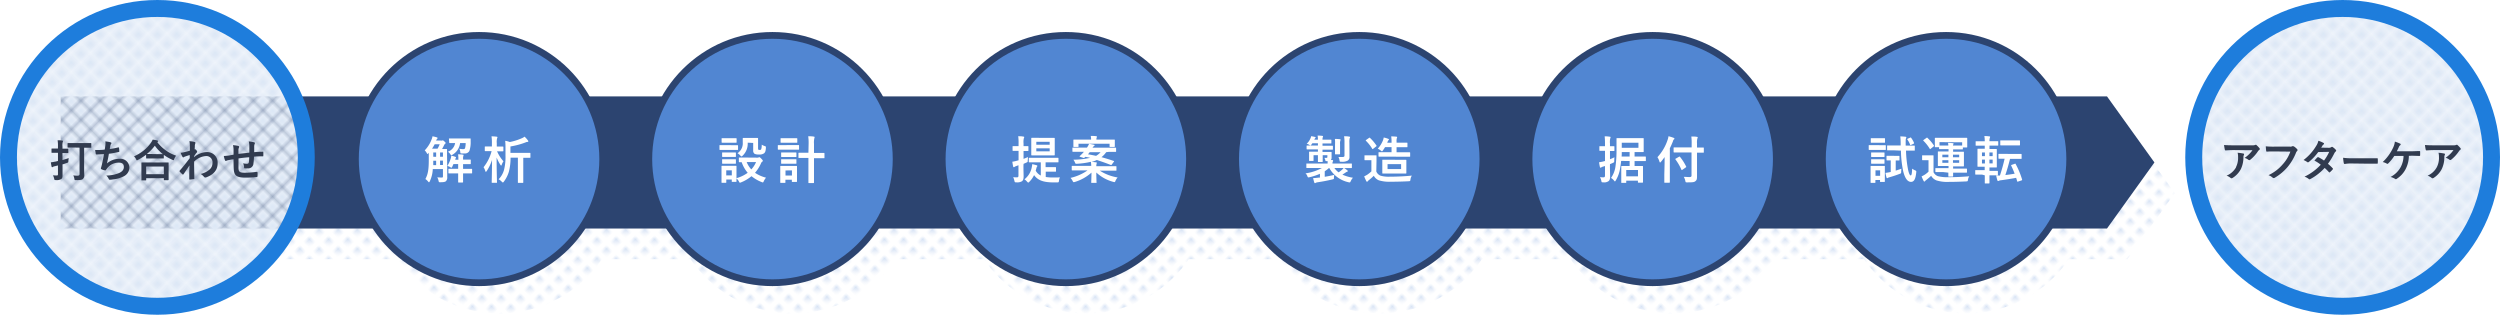
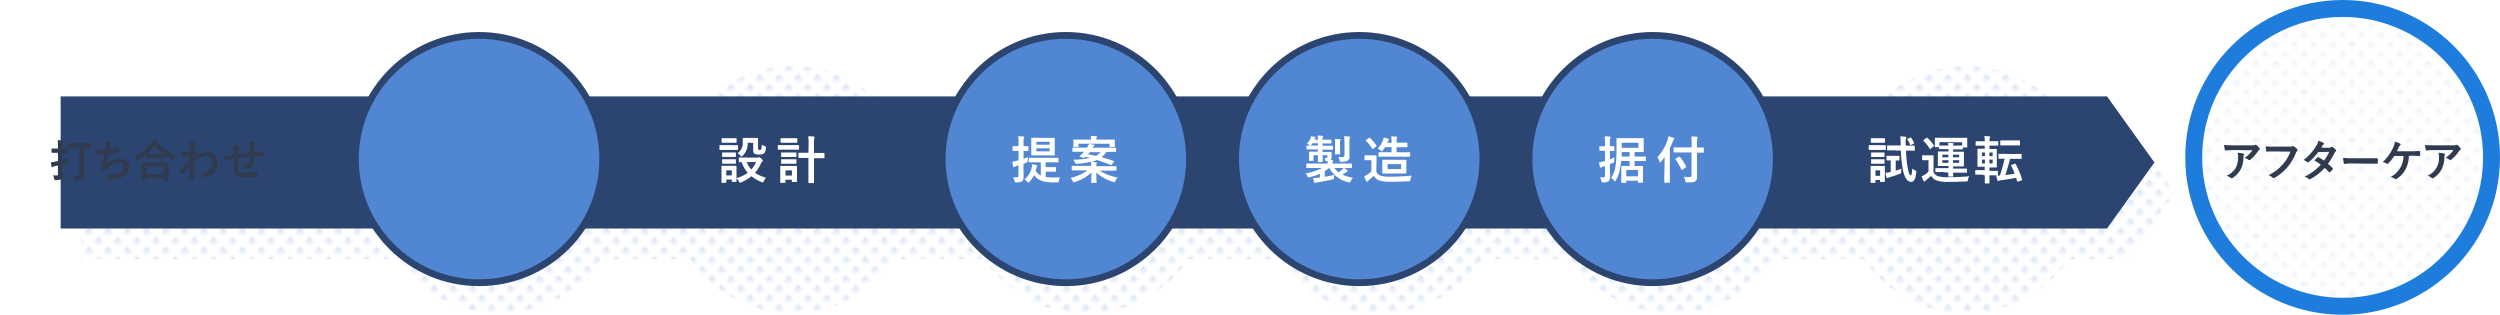
<svg xmlns="http://www.w3.org/2000/svg" viewBox="0 0 737.9 92.9">
  <defs>
    <style>.cls-1{fill:none}.cls-7{stroke:#1e7ddc;stroke-width:5px;fill:url(#新規パターンスウォッチ_5)}.cls-7,.cls-9{stroke-linecap:round;stroke-miterlimit:10}.cls-8{fill:#313b4f}.cls-9{fill:#5186d2;stroke:#2c4470;stroke-width:2px}.cls-10{fill:#fff}</style>
    <pattern id="新規パターンスウォッチ_6" data-name="新規パターンスウォッチ 6" width="3.78" height="3.78" patternTransform="rotate(45 1.32 24.627)" patternUnits="userSpaceOnUse">
      <path class="cls-1" d="M0 0h3.78v3.78H0z" />
      <path class="cls-1" d="M0 0h3.78v3.78H0z" />
      <circle cx="1.89" cy="1.89" r=".52" fill="#85aadf" />
    </pattern>
    <pattern id="新規パターンスウォッチ_5" data-name="新規パターンスウォッチ 5" width="3.78" height="3.78" patternTransform="rotate(45 2.873 4.58)" patternUnits="userSpaceOnUse">
      <path class="cls-1" d="M0 0h3.78v3.78H0z" />
-       <path fill="#e5edf8" d="M0 0h3.78v3.78H0z" />
      <circle cx="1.89" cy="1.89" r=".52" fill="#cbdbf1" />
    </pattern>
  </defs>
  <g id="レイヤー_2" data-name="レイヤー 2">
    <g id="レイヤー_2-2" data-name="レイヤー 2">
      <path d="M641.9 57l-14-19.5h-16a36.49 36.49 0 0 0-62.92 0h-23.72a36.49 36.49 0 0 0-62.92 0h-23.68a36.49 36.49 0 0 0-62.92 0h-23.68a36.49 36.49 0 0 0-62.92 0h-23.68a36.49 36.49 0 0 0-62.92 0h-23.68a36.49 36.49 0 0 0-62.92 0h-92v39h93.3a36.5 36.5 0 0 0 60.4 0h26.2a36.5 36.5 0 0 0 60.4 0h26.2a36.5 36.5 0 0 0 60.4 0H377a36.5 36.5 0 0 0 60.4 0h26.2a36.5 36.5 0 0 0 60.4 0h26.2a36.5 36.5 0 0 0 60.4 0h17.3z" fill="url(#新規パターンスウォッチ_6)" />
      <path fill="#2c4470" d="M621.9 67.45h-604v-39h604l14 19.5-14 19.5z" />
    </g>
    <g id="レイヤー_1-2" data-name="レイヤー 1">
-       <circle class="cls-7" cx="46.45" cy="46.45" r="43.95" />
      <circle class="cls-7" cx="691.45" cy="46.45" r="43.95" />
      <path class="cls-8" d="M18.46 49v2.63c0 .63-.07 1-.42 1.24a2.58 2.58 0 0 1-1.57.28c-.38 0-.38 0-.48-.41a3.6 3.6 0 0 0-.37-1 9.86 9.86 0 0 0 1.14.05c.27 0 .35-.07.35-.39v-2.57l-1.06.26a1.65 1.65 0 0 0-.45.18.29.29 0 0 1-.2.08c-.08 0-.15-.05-.17-.17-.08-.35-.16-.82-.22-1.27a10.14 10.14 0 0 0 1.21-.2c.22 0 .53-.11.89-.2V45.1h-1.75c-.07 0-.16 0-.16-.15V44c0-.13 0-.15.16-.15h1.75v-.64A10.92 10.92 0 0 0 17 41.4c.49 0 .95 0 1.39.09.13 0 .21.08.21.14a.65.65 0 0 1-.08.27 3.94 3.94 0 0 0-.08 1.32v.66h1.59c.08 0 .14 0 .14.15v1c0 .13 0 .15-.14.15h-1.59v2.06c.68-.2 1.35-.41 1.83-.58 0 .22-.07.56-.09.89s0 .41-.41.54-.82.29-1.33.45zm3.33-5.46h-1.7c-.07 0-.15 0-.15-.15v-1.02c0-.13 0-.14.15-.14h6.72c.07 0 .14 0 .14.14v1.09c0 .13 0 .15-.14.15h-1.98v5.49c0 1.15 0 1.88.05 2.45a1.5 1.5 0 0 1-.44 1.3c-.3.25-.84.32-2 .32-.4 0-.43 0-.49-.41a3.1 3.1 0 0 0-.33-1 8 8 0 0 0 1.27.09c.44 0 .59-.13.59-.45v-7.82zm9.29-.54a4.23 4.23 0 0 0 0-1.26 7.52 7.52 0 0 1 1.56.27c.17.05.26.13.26.23a.4.4 0 0 1-.09.21 1.3 1.3 0 0 0-.22.48c-.07.35-.12.61-.19 1.07a25.1 25.1 0 0 0 2.45-.48c.18-.06.25 0 .27.13a6.12 6.12 0 0 1 .09 1c0 .14 0 .18-.15.21-1.12.24-1.82.39-2.92.53-.18 1.08-.36 1.95-.59 2.86a5.63 5.63 0 0 1 3.73-1.38 2.64 2.64 0 0 1 2.9 2.46 2.89 2.89 0 0 1-1.49 2.62 8.54 8.54 0 0 1-3.31 1 5.31 5.31 0 0 1-1 .1c-.13 0-.22-.07-.33-.32a2.49 2.49 0 0 0-.7-.92 10.38 10.38 0 0 0 3.73-.71c1-.42 1.48-1 1.48-1.84S36.09 48 35.1 48a4.34 4.34 0 0 0-3.42 1.61c-.11.17-.24.33-.36.49s-.13.21-.25.2a3.73 3.73 0 0 1-1-.29c-.21-.09-.29-.14-.29-.26a.86.86 0 0 1 .05-.26c.07-.22.12-.41.17-.61.29-1.14.47-2.1.69-3.4-.7.05-1.52.11-2.18.11a.22.22 0 0 1-.25-.18c0-.16-.13-.7-.18-1.13 1 0 1.82 0 2.82-.12.1-.46.15-.89.18-1.16zm12.04 2.66a15.48 15.48 0 0 1-2.4 1.53 1 1 0 0 1-.3.13c-.09 0-.14-.09-.25-.32a3.2 3.2 0 0 0-.61-.87 11.62 11.62 0 0 0 5-4 4.17 4.17 0 0 0 .5-.92c.51.08 1 .15 1.37.24.15.06.23.1.23.21s0 .13-.13.2a.22.22 0 0 0-.1.09 11.71 11.71 0 0 0 5.55 4 3.66 3.66 0 0 0-.55 1c-.08.25-.13.34-.23.34a.72.72 0 0 1-.31-.12 13.64 13.64 0 0 1-2.54-1.45v.91c0 .13 0 .14-.14.14h-4.93c-.09 0-.15 0-.15-.14zm-1.23 7.58c-.13 0-.15 0-.15-.14v-5.01c0-.08 0-.14.15-.14h7.72c.08 0 .16 0 .16.14v4.94c0 .06 0 .15-.16.15H48.5c-.13 0-.14 0-.14-.15v-.43h-5.21v.5c0 .13 0 .14-.16.14zm1.26-1.82h5.21v-2.26h-5.21zm3.6-5.92h1.34A11.4 11.4 0 0 1 45.7 43a13.17 13.17 0 0 1-2.37 2.46h1.4zm10.54.91A5.8 5.8 0 0 1 61 44.89a3.09 3.09 0 0 1 3.24 3.31c0 2-1.22 3.38-3.46 4.18a.47.47 0 0 1-.22 0 .42.42 0 0 1-.34-.18 4.06 4.06 0 0 0-1-.86 6 6 0 0 0 2.61-1.28 2.52 2.52 0 0 0 .88-2 1.81 1.81 0 0 0-1.93-2 5.37 5.37 0 0 0-3.49 1.66c0 1.67.05 3.24.08 5 0 .11-.06.16-.17.16s-.73.12-1.2.12c-.11 0-.15-.05-.14-.18 0-1.33 0-2.69.07-4-.63.94-1.28 1.89-1.76 2.58-.06.08-.12.13-.18.13a.23.23 0 0 1-.14-.08 9.9 9.9 0 0 1-.8-.78.17.17 0 0 1-.05-.17.21.21 0 0 1 .07-.16C54.24 49 55 48 56 46.69v-.93c-.38.12-1 .3-1.49.49-.22.09-.35.22-.42.22s-.19-.08-.26-.24a10.49 10.49 0 0 1-.53-1.14 6.6 6.6 0 0 0 .89-.13c.34-.08.84-.2 1.84-.47V42.8a5 5 0 0 0-.13-1.13 10.34 10.34 0 0 1 1.51.22c.27.08.32.22.23.46a2.62 2.62 0 0 0-.13.55c0 .32 0 .62-.06 1.17h.19c.09 0 .24.13.35.3s.21.31.21.4 0 .14-.22.37-.38.48-.69.93zm11.65-2.19a5.38 5.38 0 0 0-.18-1.38 10.89 10.89 0 0 1 1.56.22.34.34 0 0 1 .27.27.74.74 0 0 1-.08.28 2.15 2.15 0 0 0-.13.57v1.25c.89-.12 2.27-.26 3.21-.37v-1.83a5.75 5.75 0 0 0-.17-1.48A8.5 8.5 0 0 1 75 42c.18.05.24.11.24.24a.53.53 0 0 1-.08.26 3 3 0 0 0-.13.59v1.82c1.06-.08 1.84-.12 2.54-.14.1 0 .15 0 .15.13a7.5 7.5 0 0 1 0 1.06c0 .17 0 .18-.17.18-.85 0-1.72 0-2.58.11a19.48 19.48 0 0 1-.16 2 1.51 1.51 0 0 1-1.7 1.44 5.77 5.77 0 0 1-.81 0c-.21 0-.26-.1-.26-.33a3 3 0 0 0-.28-1.17 4.35 4.35 0 0 0 1.1.15c.35 0 .55-.1.61-.56a13.49 13.49 0 0 0 .09-1.37c-1 .07-2.17.2-3.17.36v2.94c.08 1.06.36 1.27 2 1.27a24.53 24.53 0 0 0 3.36-.26c.2 0 .24 0 .26.17A6.91 6.91 0 0 1 76 52c0 .16-.05.22-.17.24a30.17 30.17 0 0 1-3.26.19c-2.63 0-3.39-.54-3.55-2.25-.06-.7-.09-1.79-.09-3.17-.66.09-1.08.17-1.57.27a3.41 3.41 0 0 0-.59.2c-.17.08-.26 0-.34-.14a5.7 5.7 0 0 1-.36-1.3c.27 0 .83-.06 1.39-.13l1.47-.25z" />
      <circle class="cls-9" cx="141.4" cy="46.95" r="36.5" />
-       <path class="cls-10" d="M132 50.24v2a1.57 1.57 0 0 1-.37 1.24c-.29.22-.65.3-1.62.31-.47 0-.47 0-.57-.44a3.43 3.43 0 0 0-.37-1c.52 0 .92.06 1.29.06s.38-.12.38-.48V49.9h-3a9.32 9.32 0 0 1-.88 3.61c-.11.2-.17.29-.24.29s-.12-.06-.21-.16a3.82 3.82 0 0 0-.85-.8c.77-1.44 1-2.81 1-5.74v-2l-.12.14c-.12.13-.2.21-.26.21s-.13-.11-.23-.3a3.27 3.27 0 0 0-.59-.77 9.29 9.29 0 0 0 2-3.15 3.65 3.65 0 0 0 .29-1 11.23 11.23 0 0 1 1.26.3q.24.08.24.21a.31.31 0 0 1-.12.24 1.54 1.54 0 0 0-.32.51h1.47a.75.75 0 0 0 .29 0 .36.36 0 0 1 .19-.06c.08 0 .17 0 .5.31s.37.35.37.44 0 .16-.16.27a1.19 1.19 0 0 0-.3.42c-.2.4-.39.78-.59 1.11h1.29c.09 0 .18 0 .18.16v1.74zm-2.85-6.35a11.3 11.3 0 0 0 .63-1.31h-1.48a14.58 14.58 0 0 1-.78 1.31zm-.42 4.85v-1.3h-.85v1.3zm0-2.45V45h-.85v1.26zm1.16-1.29v1.26h.85V45zm.85 3.71v-1.3h-.85v1.3zm4.55-2a6.37 6.37 0 0 0-.09-1.15c.49 0 1 0 1.44.09.13 0 .19.06.19.15a.66.66 0 0 1-.07.25 1.76 1.76 0 0 0-.08.66v.39h2.1c.1 0 .17 0 .17.16v1c0 .16 0 .18-.17.18h-2.1v1.4h2.51c.09 0 .16 0 .16.17v1c0 .16 0 .17-.16.17h-2.51v2.53c0 .07 0 .16-.16.16h-1.11c-.17 0-.18 0-.18-.16v-2.53h-2.72c-.09 0-.16 0-.16-.17V50c0-.15 0-.17.16-.17h2.72v-1.4h-1.4c-.1.27-.22.51-.33.75s-.18.33-.27.33a.73.73 0 0 1-.34-.18 4.52 4.52 0 0 0-.84-.36 9.48 9.48 0 0 0 1-2.22 3.52 3.52 0 0 0 .15-.81 9.31 9.31 0 0 1 1.13.32c.16.06.24.1.24.18a.23.23 0 0 1 0 .16 1.06 1.06 0 0 0-.19.47v.07h.93zm-2.78-5.68c0-.15 0-.17.17-.17h6.06c.09 0 .2 0 .18.18v.75a8.16 8.16 0 0 1-.37 2.75 1.45 1.45 0 0 1-1.41.75 7.78 7.78 0 0 1-.8 0c-.4 0-.45 0-.48-.39a2.78 2.78 0 0 0-.28-1 6.36 6.36 0 0 0 1.06.12c.44 0 .56-.08.65-.38a6.52 6.52 0 0 0 .16-1.41h-1.65a4.57 4.57 0 0 1-2.25 3.44c-.16.1-.25.16-.33.16s-.15-.09-.28-.3a2.94 2.94 0 0 0-.74-.75 3.25 3.25 0 0 0 2.13-2.55h-1.57c-.07 0-.17 0-.17-.16zm14.19 3.58a10.48 10.48 0 0 0 1.91 3 3.54 3.54 0 0 0-.51 1c-.06.17-.12.26-.18.26s-.14-.08-.23-.23a12.72 12.72 0 0 1-1.11-2.14c0 3.94.11 7 .11 7.28s0 .17-.17.17h-1.23c-.14 0-.16 0-.16-.17s.09-3.1.1-6.58a12.94 12.94 0 0 1-1.58 3.3c-.11.15-.19.22-.25.22s-.1-.07-.16-.23a4.21 4.21 0 0 0-.51-1.14 12.56 12.56 0 0 0 2.37-4.74h-1.85c-.09 0-.16 0-.16-.18v-1.04c0-.13 0-.15.16-.15h1.94v-1a11.74 11.74 0 0 0-.12-2 13.47 13.47 0 0 1 1.5.1c.15 0 .25.08.25.15a.66.66 0 0 1-.09.32 4.17 4.17 0 0 0-.1 1.45v1h1.77c.09 0 .18 0 .18.15v1.07c0 .16 0 .18-.18.18h-1.58zm4 1.92a16.3 16.3 0 0 1-.5 4.15 9.33 9.33 0 0 1-1.47 2.92c-.13.17-.21.26-.3.26s-.18-.09-.34-.24a3.61 3.61 0 0 0-.92-.71 6.22 6.22 0 0 0 1.62-2.86 15.41 15.41 0 0 0 .41-4.11V44c0-.9 0-1.63-.09-2.44a6.11 6.11 0 0 1 1.36.36 16.63 16.63 0 0 0 3.53-1.11 2.86 2.86 0 0 0 .82-.48 7.17 7.17 0 0 1 1 1.11.52.52 0 0 1 .12.27c0 .11-.09.18-.24.18a1.3 1.3 0 0 0-.59.15 22.33 22.33 0 0 1-4.45 1.19v1.89h5.72c.07 0 .18 0 .18.16v1.14c0 .15 0 .16-.18.16h-1.93v7.24c0 .07 0 .16-.17.16h-1.26c-.15 0-.16 0-.16-.16v-7.29z" />
-       <circle class="cls-9" cx="228" cy="46.95" r="36.5" />
      <path class="cls-10" d="M216.07 42.85h1.6c.09 0 .17 0 .17.17v1.06c0 .17 0 .18-.17.18h-5.14c-.07 0-.17 0-.17-.18V43c0-.15 0-.17.17-.17h1.59zm7.5 3.68a.84.84 0 0 0 .33-.06.48.48 0 0 1 .22-.08c.11 0 .29.14.57.42s.47.53.47.63a.28.28 0 0 1-.17.27 1 1 0 0 0-.36.47 10.81 10.81 0 0 1-1.78 2.82 10.21 10.21 0 0 0 3.25 1.44 4.54 4.54 0 0 0-.64 1c-.14.29-.18.41-.3.41a1.42 1.42 0 0 1-.35-.11 10.91 10.91 0 0 1-3-1.74 11.23 11.23 0 0 1-3.06 1.82.81.81 0 0 1-.35.1c-.12 0-.18-.1-.31-.37a2.76 2.76 0 0 0-.71-.88v.85c0 .06 0 .17-.16.17h-1.07c-.15 0-.16 0-.16-.17V53h-1.62v.78c0 .16 0 .17-.17.17h-1.06c-.17 0-.18 0-.18-.17v-4.67c0-.1 0-.17.18-.17h4.08c.11 0 .16 0 .16.17v3.48a10.32 10.32 0 0 0 3.31-1.59 9.31 9.31 0 0 1-1.77-3.12h-.68c-.05 0-.16 0-.16-.18v-1.05c0-.14 0-.15.16-.15h1.83zm-7.68-5.73h1.35c.09 0 .18 0 .18.16v1c0 .15 0 .16-.18.16h-4.08c-.09 0-.17 0-.17-.16v-1c0-.15 0-.16.17-.16h1.36zm-.12 4.2h1.26c.08 0 .18 0 .18.15v1c0 .15 0 .17-.18.17h-3.72c-.09 0-.17 0-.17-.17v-1c0-.14 0-.15.17-.15h1.27zm0 2h1.26c.08 0 .18 0 .18.16v1c0 .15 0 .16-.18.16h-3.72c-.09 0-.17 0-.17-.16v-1c0-.15 0-.16.17-.16h1.27zm-1.41 3.28v1.5H216v-1.5zm6.33-8.17a4.87 4.87 0 0 1-1.47 3.82c-.17.17-.27.24-.36.24s-.2-.09-.36-.28a3 3 0 0 0-.83-.66 3.49 3.49 0 0 0 1.56-3.23v-1.11c0-.11 0-.17.18-.17h4.17c.09 0 .17 0 .17.17v2.77c0 .24 0 .42.1.51s.18.09.42.09a.43.43 0 0 0 .41-.21 3.92 3.92 0 0 0 .15-1.35 4.42 4.42 0 0 0 .88.41c.38.12.36.15.35.54-.05.9-.2 1.32-.54 1.6a2.29 2.29 0 0 1-1.53.35 2.61 2.61 0 0 1-1.28-.21 1.12 1.12 0 0 1-.4-1v-2.2zm-.3 5.73a7.07 7.07 0 0 0 1.36 2.16 7.21 7.21 0 0 0 1.41-2.17zm13.71-5.02h1.6c.09 0 .15 0 .15.17V44c0 .17 0 .18-.15.18h-5.95c-.07 0-.17 0-.17-.18v-1c0-.15 0-.17.17-.17h1.59zm1.14 8.55v2.16c0 .09 0 .17-.17.17h-1.18c-.15 0-.17 0-.17-.17v-.48h-1.9v.75c0 .15 0 .17-.17.17h-1.17c-.16 0-.18 0-.18-.17v-4.66c0-.11 0-.16.18-.16h4.59c.1 0 .17 0 .17.16v1.15zM233.8 40.8h1.35c.09 0 .18 0 .18.16v1c0 .15 0 .17-.18.17h-4.59c-.09 0-.17 0-.17-.17v-1c0-.15 0-.16.17-.16h1.36zm-.17 4.2h1.26c.09 0 .18 0 .18.17v1c0 .15 0 .17-.18.17h-4.17c-.09 0-.16 0-.16-.17v-1c0-.15 0-.17.16-.17H232zm0 2h1.26c.09 0 .18 0 .18.16v1c0 .15 0 .17-.18.17h-4.17c-.09 0-.16 0-.16-.17v-1c0-.15 0-.16.16-.16H232zm-1.78 3.31v1.49h1.9v-1.51zm6.82-7.83a13.41 13.41 0 0 0-.12-2.26c.57 0 1.16 0 1.65.1.15 0 .24.09.24.17a1.28 1.28 0 0 1-.07.3 5.44 5.44 0 0 0-.11 1.66v2.69h2.91c.08 0 .18 0 .18.18v1.21c0 .15 0 .17-.18.17h-2.91v7.15c0 .07 0 .18-.15.18h-1.35c-.13 0-.15 0-.15-.18v-7.23h-2.76c-.09 0-.18 0-.18-.17v-1.18c0-.17 0-.18.18-.18h2.76z" />
      <circle class="cls-9" cx="314.6" cy="46.95" r="36.5" />
      <path class="cls-10" d="M302.08 49c0 1.44.05 2.25.05 3s-.12 1.23-.48 1.49a2.71 2.71 0 0 1-1.65.33c-.47 0-.47 0-.59-.45a4.54 4.54 0 0 0-.36-1.08 7.88 7.88 0 0 0 1.1.05c.37 0 .46-.14.46-.57v-3L300 49a1.87 1.87 0 0 0-.53.25.34.34 0 0 1-.24.1q-.13 0-.18-.18a13 13 0 0 1-.25-1.44 9.29 9.29 0 0 0 1.36-.29l.48-.13v-2.78h-1.6c-.09 0-.17 0-.17-.16V43.3c0-.15 0-.16.17-.16h1.6v-.8a14.67 14.67 0 0 0-.1-2.13c.55 0 1 0 1.53.11.13 0 .24.07.24.16a.76.76 0 0 1-.11.32 4.56 4.56 0 0 0-.09 1.51v.83h1.28c.09 0 .16 0 .16.16v1.1c0 .15 0 .16-.16.16h-1.28v2.33c.42-.17.86-.33 1.29-.54 0 .3 0 .63-.06 1 0 .49 0 .47-.45.66l-.78.35zm3.75-1.09h-2c-.07 0-.17 0-.17-.15v-1c0-.16 0-.18.17-.18h8.41c.06 0 .18 0 .18.18v1c0 .14 0 .15-.18.15h-3.62v1.43h2.91c.11 0 .16 0 .16.16v1c0 .15 0 .17-.16.17h-2.87v1.57a14 14 0 0 0 2.18.15c.69 0 1.32 0 2-.05a3.56 3.56 0 0 0-.27 1c-.06.49-.12.5-.56.5h-1c-2.8 0-4.62-.5-5.79-2.16a7 7 0 0 1-1.42 2c-.14.14-.23.21-.3.21s-.2-.09-.35-.27a3.07 3.07 0 0 0-.78-.69 5.86 5.86 0 0 0 2.18-3.63 6 6 0 0 0 .12-.85c.48.1.81.18 1.23.3.19.06.28.11.28.23a.35.35 0 0 1-.12.25 1.1 1.1 0 0 0-.15.39c-.07.26-.13.51-.21.75a3.45 3.45 0 0 0 1.5 1.44v-3.89zm3.5-7.21h1.83c.09 0 .16 0 .16.18v4.81c0 .09 0 .17-.16.17h-6.6c-.09 0-.17 0-.17-.17v-4.83c0-.09 0-.18.17-.18h1.84zm-3.45 1.15v.87h3.94v-.87zm3.94 1.94h-3.94v.88h3.94zm16.68 1.13a6.3 6.3 0 0 1-1.39 1.47c1.17.32 2.35.68 3.61 1.11.08 0 .12.06.12.11a.33.33 0 0 1-.09.16l-.6.8c-.12.17-.16.17-.31.11-1.35-.53-2.7-1-4.1-1.46a8.39 8.39 0 0 1-1.6.58c.48 0 .9.06 1.36.11.15 0 .23.08.23.16a3.23 3.23 0 0 1-.09.39 2.82 2.82 0 0 0-.06.59h5.77c.09 0 .18 0 .18.17v1c0 .14 0 .16-.18.16h-4.72a13.74 13.74 0 0 0 5.25 2 3.61 3.61 0 0 0-.63 1c-.18.43-.21.42-.66.3a11.67 11.67 0 0 1-5-2.76c0 1.51.06 2.59.06 2.89s0 .17-.17.17h-1.23c-.15 0-.16 0-.16-.17s.06-1.32.07-2.86a13 13 0 0 1-4.89 2.75 1.83 1.83 0 0 1-.34.07c-.14 0-.2-.09-.33-.34a3.65 3.65 0 0 0-.63-.92 14.39 14.39 0 0 0 5.03-2.22h-4.49c-.09 0-.18 0-.18-.16v-1c0-.15 0-.17.18-.17h5.58a9.65 9.65 0 0 0-.1-1.2 23.85 23.85 0 0 1-4.14.58c-.38 0-.42 0-.54-.31a3 3 0 0 0-.5-.89 23.67 23.67 0 0 0 4.95-.55c-.45-.11-.93-.21-1.41-.3l-.3.27c-.1.1-.13.1-.37 0l-.86-.27c-.21-.06-.19-.17-.09-.26.26-.22.54-.52.8-.78l.4-.45h-3.22c-.09 0-.18 0-.18-.15v-.91c0-.15 0-.17.18-.17h4.12l.08-.12a5.82 5.82 0 0 0 .54-1c.54.08 1 .17 1.45.27.11 0 .18.09.18.2s-.09.15-.19.21a1.37 1.37 0 0 0-.42.46h6.79c.09 0 .17 0 .17.17v.91c0 .14 0 .15-.17.15h-1.92zm-8.16-1.71c0 .14 0 .15-.16.15H317c-.17 0-.18 0-.18-.15v-1.84c0-.09 0-.17.18-.17h5.05a4.83 4.83 0 0 0-.11-1.08c.54 0 1.08 0 1.61.08.13 0 .22.07.22.15a.73.73 0 0 1-.09.3 1.68 1.68 0 0 0-.06.55h5.26c.08 0 .17 0 .17.17v1.84c0 .14 0 .15-.17.15h-1.21c-.15 0-.17 0-.17-.15v-.78h-9.18zm3.29 1.71a6.73 6.73 0 0 1-.5.62c.81.13 1.61.3 2.39.46a5.62 5.62 0 0 0 1.33-1.08z" />
      <circle class="cls-9" cx="401.2" cy="46.95" r="36.5" />
      <path class="cls-10" d="M387.6 49.59h-1.86c-.09 0-.16 0-.16-.17v-1c0-.15 0-.16.16-.16h6.12v-.7h-.31c-.29 0-.32 0-.36-.24a1.86 1.86 0 0 0-.3-.73h.6c.25 0 .3-.09.3-.31v-.47h-1.38v1.85c0 .08 0 .16-.17.16h-1.08c-.15 0-.16 0-.16-.16v-1.85h-1.29v1.53c0 .09 0 .16-.16.16h-1c-.15 0-.16 0-.16-.16v-2.43c0-.11 0-.15.16-.15H389v-.67h-3.18c-.09 0-.17 0-.17-.18v-.77c0-.16 0-.18.17-.18H389v-.67h-1.64l-.27.37c-.13.18-.22.27-.31.27s-.18-.07-.36-.19a2.48 2.48 0 0 0-.74-.32 4.34 4.34 0 0 0 1.08-1.5 2.6 2.6 0 0 0 .24-.73c.39.07.74.13 1.11.22.15 0 .21.08.21.17a.24.24 0 0 1-.1.18.76.76 0 0 0-.24.37l-.05.09H389a9.7 9.7 0 0 0-.09-1.21 12.53 12.53 0 0 1 1.36.09c.15 0 .24.09.24.16a1 1 0 0 1-.1.33 2.24 2.24 0 0 0-.06.63h2.46c.09 0 .16 0 .16.18v.78c0 .15 0 .17-.16.17h-2.46v.67h2.91c.09 0 .16 0 .16.18v.8c0 .16 0 .18-.16.18h-2.91v.67h2.52c.11 0 .16 0 .16.15v1.57a1.06 1.06 0 0 1-.21.66h.39c.19 0 .27.1.27.19a.59.59 0 0 1-.09.3 1 1 0 0 0-.09.55h5.56c.09 0 .16 0 .16.16v1c0 .15 0 .17-.16.17h-2.13a6.83 6.83 0 0 1 .94.67c.11.09.15.13.15.23s-.09.16-.19.19a1.4 1.4 0 0 0-.51.27c-.26.18-.57.37-.9.58a11.36 11.36 0 0 0 3.12.92 3.7 3.7 0 0 0-.65 1c-.21.45-.22.43-.67.33a8.61 8.61 0 0 1-5.66-4.18h-.12a9.73 9.73 0 0 1-1.23.94v1.63c.95-.15 1.82-.33 2.81-.56a4.76 4.76 0 0 0-.09.91c0 .31 0 .31-.5.44-1.56.37-2.89.61-4.3.83a1.64 1.64 0 0 0-.54.15c-.11.06-.17.11-.26.11s-.16-.06-.21-.21c-.13-.39-.24-.86-.34-1.29.58 0 1.06-.07 1.6-.13h.41V51.3a16.53 16.53 0 0 1-3.05 1c-.45.11-.49.12-.66-.31a1.89 1.89 0 0 0-.55-.82 14.41 14.41 0 0 0 4.86-1.59zm6.26 0a5.58 5.58 0 0 0 1.24 1.28 8.45 8.45 0 0 0 1-.76 3.3 3.3 0 0 0 .47-.52zm.19-7.08A8.16 8.16 0 0 0 394 41a13.49 13.49 0 0 1 1.47.09c.15 0 .22.07.22.16a.89.89 0 0 1-.09.29 3 3 0 0 0-.07 1v2.84c0 .09 0 .18-.17.18h-1.15c-.15 0-.17 0-.17-.18V44zm4.26 2.56v1.31a1.15 1.15 0 0 1-.48 1 3.29 3.29 0 0 1-1.91.36c-.48 0-.49 0-.55-.4a3.11 3.11 0 0 0-.32-1h1.19c.42 0 .6-.1.6-.43v-3.8a11 11 0 0 0-.12-1.89c.6 0 1 0 1.53.11.15 0 .24.07.24.15a.64.64 0 0 1-.11.31 4.52 4.52 0 0 0-.09 1.29zm7.92 5.53a2.28 2.28 0 0 0 1.23 1.25 8.61 8.61 0 0 0 2.78.3c1.93 0 4.24-.09 6.48-.32a2.92 2.92 0 0 0-.41 1.16c-.07.48-.07.48-.55.51-1.91.1-3.72.14-5.28.14a10.55 10.55 0 0 1-3.51-.42 2.91 2.91 0 0 1-1.47-1.34 19.72 19.72 0 0 1-1.5 1.32 1.39 1.39 0 0 0-.3.3.25.25 0 0 1-.22.14c-.06 0-.15-.07-.21-.19a13.74 13.74 0 0 1-.62-1.4 7.21 7.21 0 0 0 .89-.47 9.36 9.36 0 0 0 1.24-1v-3.29h-1.86c-.08 0-.18 0-.18-.18V46c0-.15 0-.16.18-.16h3.21c.13 0 .16 0 .16.16v1.43zm-2.17-9.88a.3.3 0 0 1 .18-.09.25.25 0 0 1 .15.09 13.15 13.15 0 0 1 1.87 2.22c.11.14.08.17-.09.3l-.84.66c-.09.08-.13.11-.18.11s-.09 0-.13-.12a12 12 0 0 0-1.85-2.33c-.1-.12-.09-.15.08-.27zm5 5.52h-2c-.05 0-.18 0-.18-.15v-1c0-.15 0-.16.18-.16h3.67v-1.5h-1.92c-.18.31-.39.63-.6.93s-.23.3-.32.3-.18-.08-.33-.21a3.52 3.52 0 0 0-.9-.56 8.13 8.13 0 0 0 1.5-2.37 4.71 4.71 0 0 0 .26-.94 8.38 8.38 0 0 1 1.32.39c.15.06.22.1.22.19a.26.26 0 0 1-.12.21 1.63 1.63 0 0 0-.3.53l-.09.22h1.28v-.27a8.69 8.69 0 0 0-.11-1.59 13.89 13.89 0 0 1 1.53.08c.14 0 .23.07.23.16a.48.48 0 0 1-.08.26 2.83 2.83 0 0 0-.09 1v.34h3.05c.09 0 .16 0 .16.18v1c0 .15 0 .17-.16.17h-3.05v1.5h3.83c.06 0 .18 0 .18.16v1c0 .14 0 .15-.18.15h-2.06zm4 .93h1.87c.09 0 .17 0 .17.16v3.72c0 .08 0 .17-.17.17h-6.76c-.1 0-.17 0-.17-.17V47.3c0-.11 0-.16.17-.16h1.89zm.49 1.28h-4v1.45h4z" />
      <circle class="cls-9" cx="487.8" cy="46.95" r="36.5" />
      <path class="cls-10" d="M475.19 49c0 1.44.05 2.25.05 3s-.11 1.2-.48 1.48a2.23 2.23 0 0 1-1.55.34c-.48 0-.48 0-.56-.46a4.86 4.86 0 0 0-.4-1.08 6.5 6.5 0 0 0 1 .06c.38 0 .48-.15.48-.58V49c-.18.06-.36.12-.53.16a2.26 2.26 0 0 0-.56.24.37.37 0 0 1-.23.1.19.19 0 0 1-.17-.17 11.2 11.2 0 0 1-.25-1.44 11 11 0 0 0 1.37-.27l.37-.1v-3h-1.51c-.09 0-.15 0-.15-.17v-1.03c0-.15 0-.17.15-.17h1.51v-.79a18.21 18.21 0 0 0-.1-2.13 11.14 11.14 0 0 1 1.53.12c.13 0 .22.07.22.15a.66.66 0 0 1-.09.31 4.64 4.64 0 0 0-.09 1.52v.82h1.14c.09 0 .17 0 .17.17v1.09c0 .15 0 .17-.17.17h-1.14V47c.42-.16.88-.36 1.32-.57a9.55 9.55 0 0 0-.06 1c0 .48 0 .46-.43.66-.27.13-.56.25-.83.36zm3.3-1.5c-.06.75-.18 1.48-.31 2.25a9.71 9.71 0 0 1-1.26 3.49c-.11.2-.18.3-.26.3s-.15-.09-.27-.25a3.29 3.29 0 0 0-.88-.77 7.72 7.72 0 0 0 1.3-3.29 33.28 33.28 0 0 0 .32-5.19v-3.11c0-.11 0-.16.16-.16h7.69c.11 0 .17 0 .17.16v3.8c0 .09 0 .15-.17.15h-2.52v1.33h3.16c.07 0 .17 0 .17.17v1c0 .15 0 .16-.17.16h-3.16V49h2.31c.09 0 .18 0 .18.18v4.56c0 .09 0 .17-.18.17h-1.16c-.15 0-.16 0-.16-.17v-.42H480v.51c0 .14 0 .15-.18.15h-1.12c-.15 0-.17 0-.17-.15v-4.65c0-.09 0-.18.17-.18h2.3v-1.47zm2.51-1.29v-1.33h-2.32c0 .45 0 .9-.05 1.33zm2.6-4.08h-4.92v1.49h4.92zm-3.6 9.92h3.47v-1.87H480zm11.32-3.95v-1.74a17.06 17.06 0 0 1-1.08 1.41c-.12.14-.19.2-.25.2s-.12-.08-.18-.25a5 5 0 0 0-.6-1.33 13.9 13.9 0 0 0 3-5.1 5 5 0 0 0 .26-1.08 12.37 12.37 0 0 1 1.51.47c.17.06.24.12.24.22s0 .17-.16.27-.18.23-.3.6c-.27.68-.56 1.34-.89 2v10c0 .07 0 .16-.16.16h-1.31c-.15 0-.16 0-.16-.16v-2.26zm4.83-3.1h-2c-.05 0-.17 0-.17-.17v-1.15c0-.15 0-.17.17-.17h5.16v-1.09a13.85 13.85 0 0 0-.1-2.13c.55 0 1.11 0 1.65.1.15 0 .24.09.24.17a.76.76 0 0 1-.11.33 4.9 4.9 0 0 0-.1 1.48v1.17h1.84c.09 0 .17 0 .17.17v1.18c0 .15 0 .17-.17.17h-1.84v7.03c0 .83-.1 1.08-.49 1.4s-.95.34-2.4.34c-.47 0-.47 0-.57-.47a3.84 3.84 0 0 0-.45-1.16c.58 0 1.27.07 1.72.06s.57-.14.57-.5V45zm.43 5.11a.46.46 0 0 1-.18.09s-.07 0-.12-.13a15.18 15.18 0 0 0-1.74-3c-.1-.13-.09-.15.11-.27l.94-.54c.15-.09.18-.06.29.05a15.1 15.1 0 0 1 1.81 2.85c.08.13 0 .16-.13.27z" />
-       <circle class="cls-9" cx="574.4" cy="46.95" r="36.5" />
      <path class="cls-10" d="M554.86 42.85h1.59c.07 0 .17 0 .17.17v1.06c0 .17 0 .18-.17.18h-4.72c-.09 0-.16 0-.16-.18V43c0-.15 0-.17.16-.17h1.6zm1.47 8.52v2.16c0 .09 0 .17-.16.17h-1.09c-.16 0-.17 0-.17-.17v-.41h-1.37v.68c0 .15 0 .17-.16.17h-1.08c-.17 0-.18 0-.18-.17v-4.66c0-.1 0-.17.18-.17h3.87c.11 0 .16 0 .16.17v1.16zm-1.47-10.57h1.35c.09 0 .17 0 .17.16v1c0 .15 0 .17-.17.17h-3.87c-.1 0-.16 0-.16-.17v-1c0-.15 0-.16.16-.16h1.37zm-.07 4.2h1.26c.09 0 .18 0 .18.17v1c0 .15 0 .17-.18.17h-3.6c-.09 0-.17 0-.17-.17v-1c0-.15 0-.17.17-.17h1.28zm0 2h1.26c.09 0 .18 0 .18.16v1c0 .15 0 .16-.18.16h-3.6c-.09 0-.17 0-.17-.16v-1c0-.15 0-.16.17-.16h1.28zm-1.22 3.28v1.6h1.37v-1.6zM559.3 46h1.17c.09 0 .18 0 .18.18v1c0 .16 0 .18-.18.18h-.93v3c.54-.17 1.1-.35 1.67-.56 0 .23-.05.56-.06.87 0 .48 0 .48-.44.65-1.05.4-2 .71-3 1a1.21 1.21 0 0 0-.48.19.43.43 0 0 1-.21.08c-.09 0-.15-.06-.2-.19-.09-.3-.22-.87-.31-1.38a12.17 12.17 0 0 0 1.32-.21l.24-.05v-3.42h-1.08c-.08 0-.17 0-.17-.18v-1c0-.16 0-.18.17-.18h1.17zm-.13-1.62h-2c-.11 0-.17 0-.17-.18v-1.11c0-.15 0-.16.17-.16H561v-.53a17.41 17.41 0 0 0-.11-2.14 14.21 14.21 0 0 1 1.53.1c.15 0 .26.09.26.17a.93.93 0 0 1-.09.3c-.09.18-.11.33-.11 1.15v1H565c.13 0 .17 0 .17.16v1.14c0 .17 0 .18-.17.18h-2.42a33 33 0 0 0 .6 5.58c.22 1.09.52 1.74.78 1.74s.37-.52.43-2a4.12 4.12 0 0 0 .84.48c.44.19.41.25.36.71-.21 2-.69 2.71-1.54 2.71s-1.71-.73-2.3-3.13a31.3 31.3 0 0 1-.67-6.09zm4.62-3.75c.18-.09.21-.07.31.06a7 7 0 0 1 .84 1.47c.06.14 0 .2-.18.29l-.7.33c-.21.1-.23.07-.27-.08a6.78 6.78 0 0 0-.81-1.51c-.09-.14-.06-.18.12-.26zm6.91 10.2A2.33 2.33 0 0 0 572 52a11.13 11.13 0 0 0 3.05.3c1.95 0 4-.08 6.22-.27a2.08 2.08 0 0 0-.39 1c-.09.48-.09.49-.57.52-1.87.09-3.52.14-5.08.14a10.64 10.64 0 0 1-3.68-.45 3.16 3.16 0 0 1-1.55-1.35c-.44.42-.92.81-1.46 1.25a2.25 2.25 0 0 0-.34.31c-.08.09-.15.15-.21.15s-.16-.1-.23-.21a12.5 12.5 0 0 1-.58-1.33 8.42 8.42 0 0 0 .9-.48 6.66 6.66 0 0 0 1.14-.92v-3.37h-1.71c-.07 0-.18 0-.18-.18V46c0-.15 0-.16.18-.16h3.03c.09 0 .16 0 .16.16v1.47zm-2.11-10.11a.38.38 0 0 1 .19-.1c.05 0 .08 0 .14.09a12.43 12.43 0 0 1 1.89 2.22c.07.12.07.16-.09.3l-.84.67c-.09.08-.14.11-.18.11s-.08 0-.13-.12a12 12 0 0 0-1.85-2.34c-.11-.11-.09-.14.07-.26zm4.87 10.06h-2.05c-.05 0-.17 0-.17-.17v-.81c0-.16 0-.17.17-.17h3.72V49h-3c-.15 0-.15 0-.15-.16v-3.98c0-.09 0-.16.15-.16h3v-.68h-2.63c-.09 0-.16 0-.16-.16v-.41h-1.08c-.15 0-.17 0-.17-.15v-2.44c0-.09 0-.18.17-.18h9.22c.08 0 .17 0 .17.18v2.52c0 .09 0 .15-.17.15h-1.12v.41c0 .15 0 .16-.17.16h-2.71v.68h3.03c.09 0 .16 0 .16.16v4.01c0 .09 0 .16-.16.16h-3.03v.66h3.93c.07 0 .16 0 .16.17v.85c0 .15 0 .17-.16.17h-3.93v1s0 .17-.17.17h-1.08c-.13 0-.16 0-.16-.17v-1zm-1-8.83v1h2.61a4.77 4.77 0 0 0-.09-.78 12.83 12.83 0 0 1 1.4.09c.13 0 .22 0 .22.13a.78.78 0 0 1-.07.26.53.53 0 0 0-.09.3h2.71V42zm2.63 4.46v-.75h-1.79v.75zm0 1.64v-.76h-1.79v.76zm1.35-2.39v.75h1.83v-.75zm1.83 1.63h-1.83v.76h1.83zm6.73 4.24h-1.83c-.08 0-.16 0-.16-.16v-1c0-.15 0-.16.16-.16h2.63v-1h-1.97c-.09 0-.16 0-.16-.15v-4.99c0-.09 0-.17.16-.17h1.99V43h-2.54c-.09 0-.15 0-.15-.16v-1c0-.13 0-.15.15-.15h2.54a9.74 9.74 0 0 0-.11-1.54 12.23 12.23 0 0 1 1.45.1c.17 0 .24.08.24.15a.72.72 0 0 1-.07.27 2.41 2.41 0 0 0-.11 1h2.42c.09 0 .16 0 .16.15v1c0 .15 0 .16-.16.16h-2.42v1h2c.09 0 .16 0 .16.17v5.13c0 .09 0 .15-.16.15h-2.01v1h2.32c.09 0 .17 0 .17.16v1c0 .15 0 .16-.17.16h-2.32v2.24c0 .06 0 .16-.17.16H586c-.16 0-.17 0-.17-.16v-2.24zm.87-5.44V45H585v1.08zm0 2.15v-1.13H585v1.13zM587.2 45v1.08h.95V45zm.95 2.1h-.95v1.13h.95zm6.57-1.66h1.81c.09 0 .17 0 .17.16v1.11c0 .17 0 .18-.17.18h-3.25c-.44 1.77-.89 3.33-1.38 4.78.93-.11 1.86-.25 2.74-.4a23.91 23.91 0 0 0-1-2.34c-.08-.15-.05-.2.13-.27l.89-.31c.19-.06.21-.08.28.06a24.55 24.55 0 0 1 1.91 4.59c0 .15 0 .17-.17.25l-1 .33c-.21.07-.25.07-.3-.09-.09-.33-.19-.68-.3-1-1.53.28-3 .52-4.51.72a1.5 1.5 0 0 0-.56.14.43.43 0 0 1-.24.08.23.23 0 0 1-.22-.19 13.17 13.17 0 0 1-.36-1.44 9.8 9.8 0 0 0 1.11 0 51.12 51.12 0 0 0 1.38-4.95h-1.64c-.08 0-.18 0-.18-.18v-1.09c0-.15 0-.16.18-.16h1.82zm-.32-4h1.64c.09 0 .18 0 .18.18v1.13c0 .15 0 .16-.18.16h-5.46c-.09 0-.18 0-.18-.16v-1.13c0-.16 0-.18.18-.18h1.63z" />
      <path class="cls-8" d="M659.22 44.3c-.74 0-1.53.05-2.3.1-.15 0-.21-.08-.23-.2a12.38 12.38 0 0 1-.24-1.4c.89.07 1.6.09 2.64.09h5.58a2.5 2.5 0 0 0 .9-.08 1.17 1.17 0 0 1 .24-.09.44.44 0 0 1 .3.18 6.05 6.05 0 0 1 .78.82.37.37 0 0 1 .11.28.36.36 0 0 1-.18.27 1.45 1.45 0 0 0-.36.38 11.11 11.11 0 0 1-2.28 2.51.41.41 0 0 1-.28.11.5.5 0 0 1-.31-.13 3 3 0 0 0-1.08-.53 9.35 9.35 0 0 0 2.33-2.27zm.73 5.07a6.08 6.08 0 0 0 .64-3.07 4.86 4.86 0 0 0-.13-1.22 13.76 13.76 0 0 1 1.67.24c.17 0 .23.13.23.25a.48.48 0 0 1-.07.23 1.38 1.38 0 0 0-.12.54 8.05 8.05 0 0 1-.76 3.57A6.77 6.77 0 0 1 659 52.5a.63.63 0 0 1-.36.13.35.35 0 0 1-.26-.12 3.63 3.63 0 0 0-1.19-.66 5.75 5.75 0 0 0 2.81-2.48zm11.32-4.67c-.84 0-1.58 0-2.14.06-.17 0-.22-.07-.25-.26s-.09-.93-.12-1.31a21.75 21.75 0 0 0 2.5.09h4.64a1.21 1.21 0 0 0 .72-.13.34.34 0 0 1 .19 0 .82.82 0 0 1 .25.06 4.35 4.35 0 0 1 1 .86.37.37 0 0 1 .09.22.48.48 0 0 1-.18.33 1.45 1.45 0 0 0-.3.51 15.44 15.44 0 0 1-2.52 4.22 14.57 14.57 0 0 1-3.7 3.09.59.59 0 0 1-.35.12.46.46 0 0 1-.32-.14 3.92 3.92 0 0 0-1.21-.72 12.57 12.57 0 0 0 4.25-3.25 11 11 0 0 0 2.2-3.7zm16.12-1.08a1.21 1.21 0 0 0 .72-.2.42.42 0 0 1 .22-.09.4.4 0 0 1 .23.11 4.39 4.39 0 0 1 .89.79.31.31 0 0 1 .1.23.34.34 0 0 1-.14.25 1.67 1.67 0 0 0-.39.5 20.38 20.38 0 0 1-1.91 3.14 12 12 0 0 1 1.4 1.31.24.24 0 0 1 0 .36 7.65 7.65 0 0 1-.8.81.31.31 0 0 1-.16.07.23.23 0 0 1-.14-.08 16.62 16.62 0 0 0-1.26-1.26 15.83 15.83 0 0 1-4.15 3.25.67.67 0 0 1-.33.12.39.39 0 0 1-.24-.12 3.56 3.56 0 0 0-1.24-.66 15.81 15.81 0 0 0 4.81-3.53 11.37 11.37 0 0 0-1.88-1.22c.29-.31.56-.65.86-.92a.26.26 0 0 1 .17-.09.27.27 0 0 1 .13 0 13.22 13.22 0 0 1 1.68 1 13.07 13.07 0 0 0 1.52-2.57l-3.23.06a15.65 15.65 0 0 1-2.78 2.93.49.49 0 0 1-.26.11.3.3 0 0 1-.21-.09 5.86 5.86 0 0 0-1.09-.6 14.31 14.31 0 0 0 3.68-4.08 4.53 4.53 0 0 0 .7-1.6 8.15 8.15 0 0 1 1.52.64.23.23 0 0 1 .15.21.37.37 0 0 1-.16.26 1 1 0 0 0-.27.27c-.11.18-.18.31-.4.65zm6.61 4.63a10.74 10.74 0 0 0-1.91.15c-.16 0-.26-.07-.3-.27a12.43 12.43 0 0 1-.2-1.57 16.88 16.88 0 0 0 2.81.15h7.19c.19 0 .23 0 .23.19a8.28 8.28 0 0 1 0 1.22c0 .15-.05.21-.23.19h-2.9zM711 46a8.61 8.61 0 0 1-1 4 7.51 7.51 0 0 1-2.58 2.78.4.4 0 0 1-.27.11.35.35 0 0 1-.22-.09 4.83 4.83 0 0 0-1.34-.57 7.2 7.2 0 0 0 2.94-2.8 7.29 7.29 0 0 0 .9-3.41h-2.73a12.51 12.51 0 0 1-1.81 2.24.28.28 0 0 1-.22.1.3.3 0 0 1-.18-.06 4 4 0 0 0-1.21-.47 13.73 13.73 0 0 0 3.07-4.24 5.66 5.66 0 0 0 .52-1.79 10.55 10.55 0 0 1 1.56.6.23.23 0 0 1 .15.22.31.31 0 0 1-.14.25 1.26 1.26 0 0 0-.39.53c-.19.45-.43.92-.6 1.25h4.18c.8 0 1.67-.06 2.49-.07.16 0 .21.07.21.24v1c0 .13-.05.21-.18.21-.54 0-1.59-.06-2.38-.06zm7.52-1.7c-.75 0-1.54.05-2.3.1-.16 0-.21-.08-.24-.2a12.39 12.39 0 0 1-.23-1.4c.88.07 1.6.09 2.64.09H724a2.5 2.5 0 0 0 .9-.08 1.25 1.25 0 0 1 .25-.09.46.46 0 0 1 .3.18 7.61 7.61 0 0 1 .78.82.42.42 0 0 1 .1.24.33.33 0 0 1-.18.27 1.42 1.42 0 0 0-.35.38 11.15 11.15 0 0 1-2.29 2.51.4.4 0 0 1-.27.11.52.52 0 0 1-.32-.13 3 3 0 0 0-1.07-.53 9.3 9.3 0 0 0 2.32-2.27zm.72 5.07a6 6 0 0 0 .64-3.07 4.44 4.44 0 0 0-.13-1.22 14 14 0 0 1 1.68.24c.17 0 .22.13.22.25a.48.48 0 0 1-.07.23 1.22 1.22 0 0 0-.11.54 7.93 7.93 0 0 1-.77 3.57 6.77 6.77 0 0 1-2.37 2.59.61.61 0 0 1-.36.13.37.37 0 0 1-.26-.12 3.68 3.68 0 0 0-1.18-.66 5.72 5.72 0 0 0 2.71-2.48z" />
    </g>
  </g>
</svg>